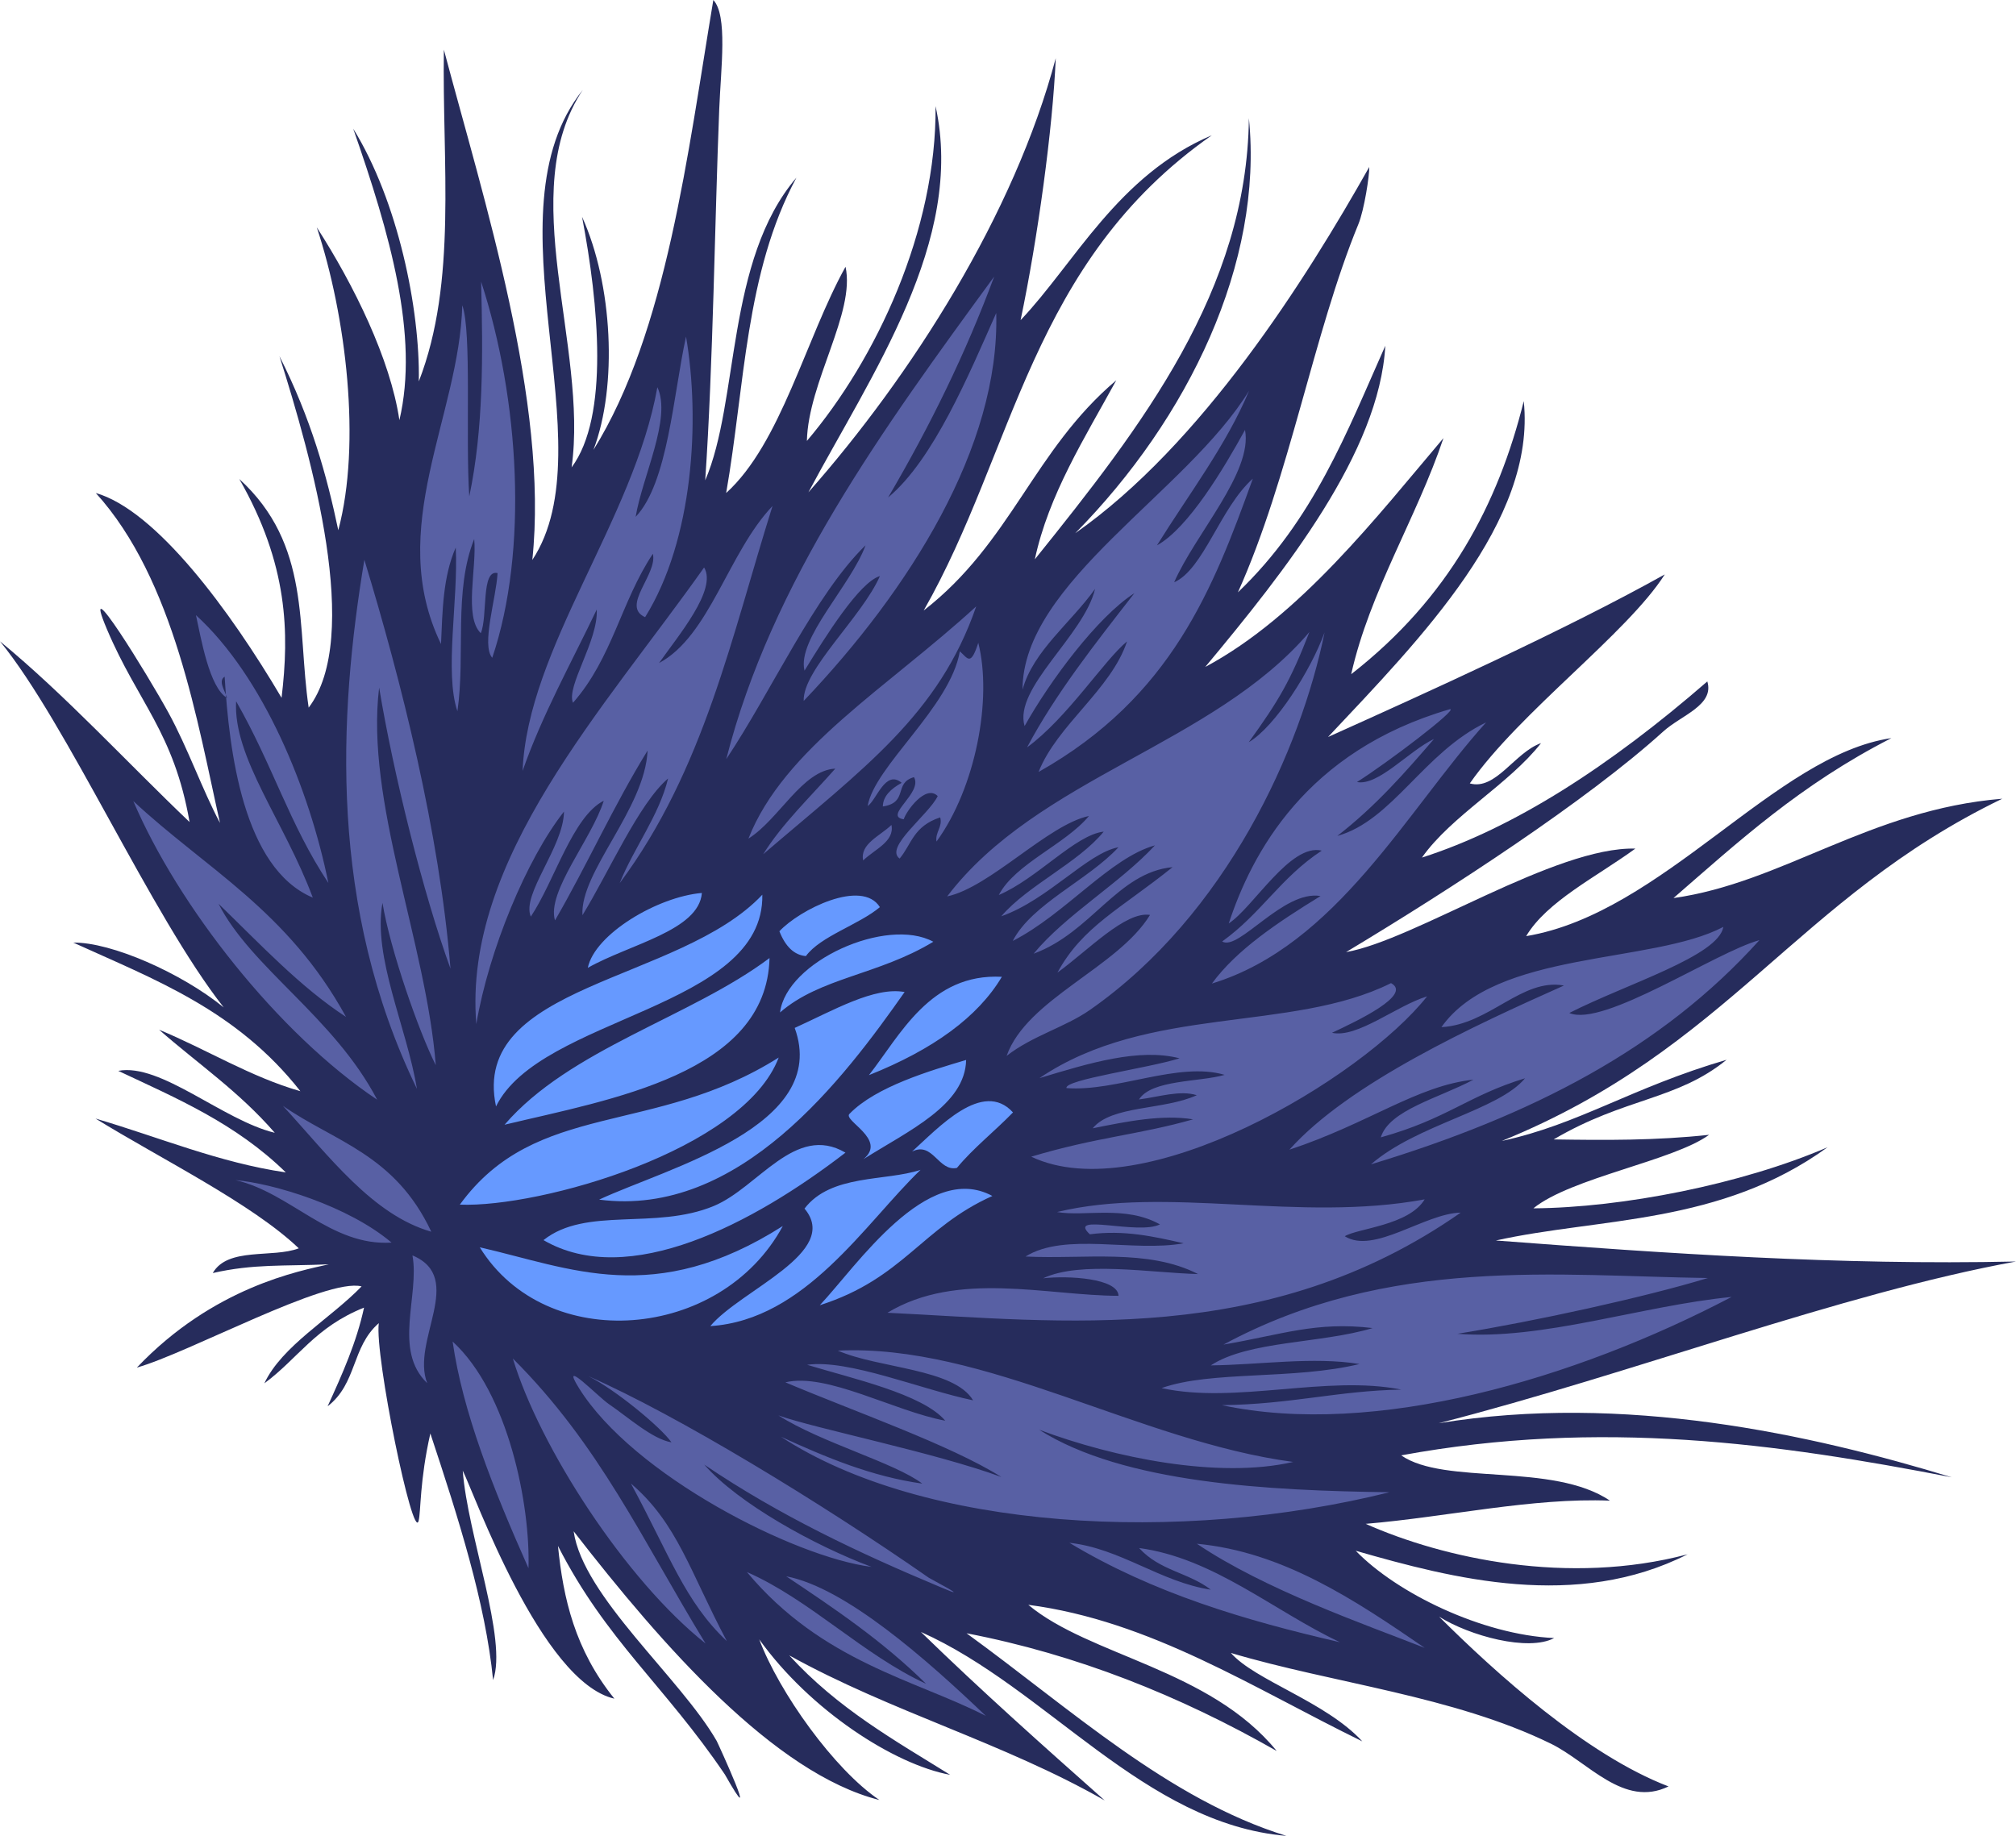
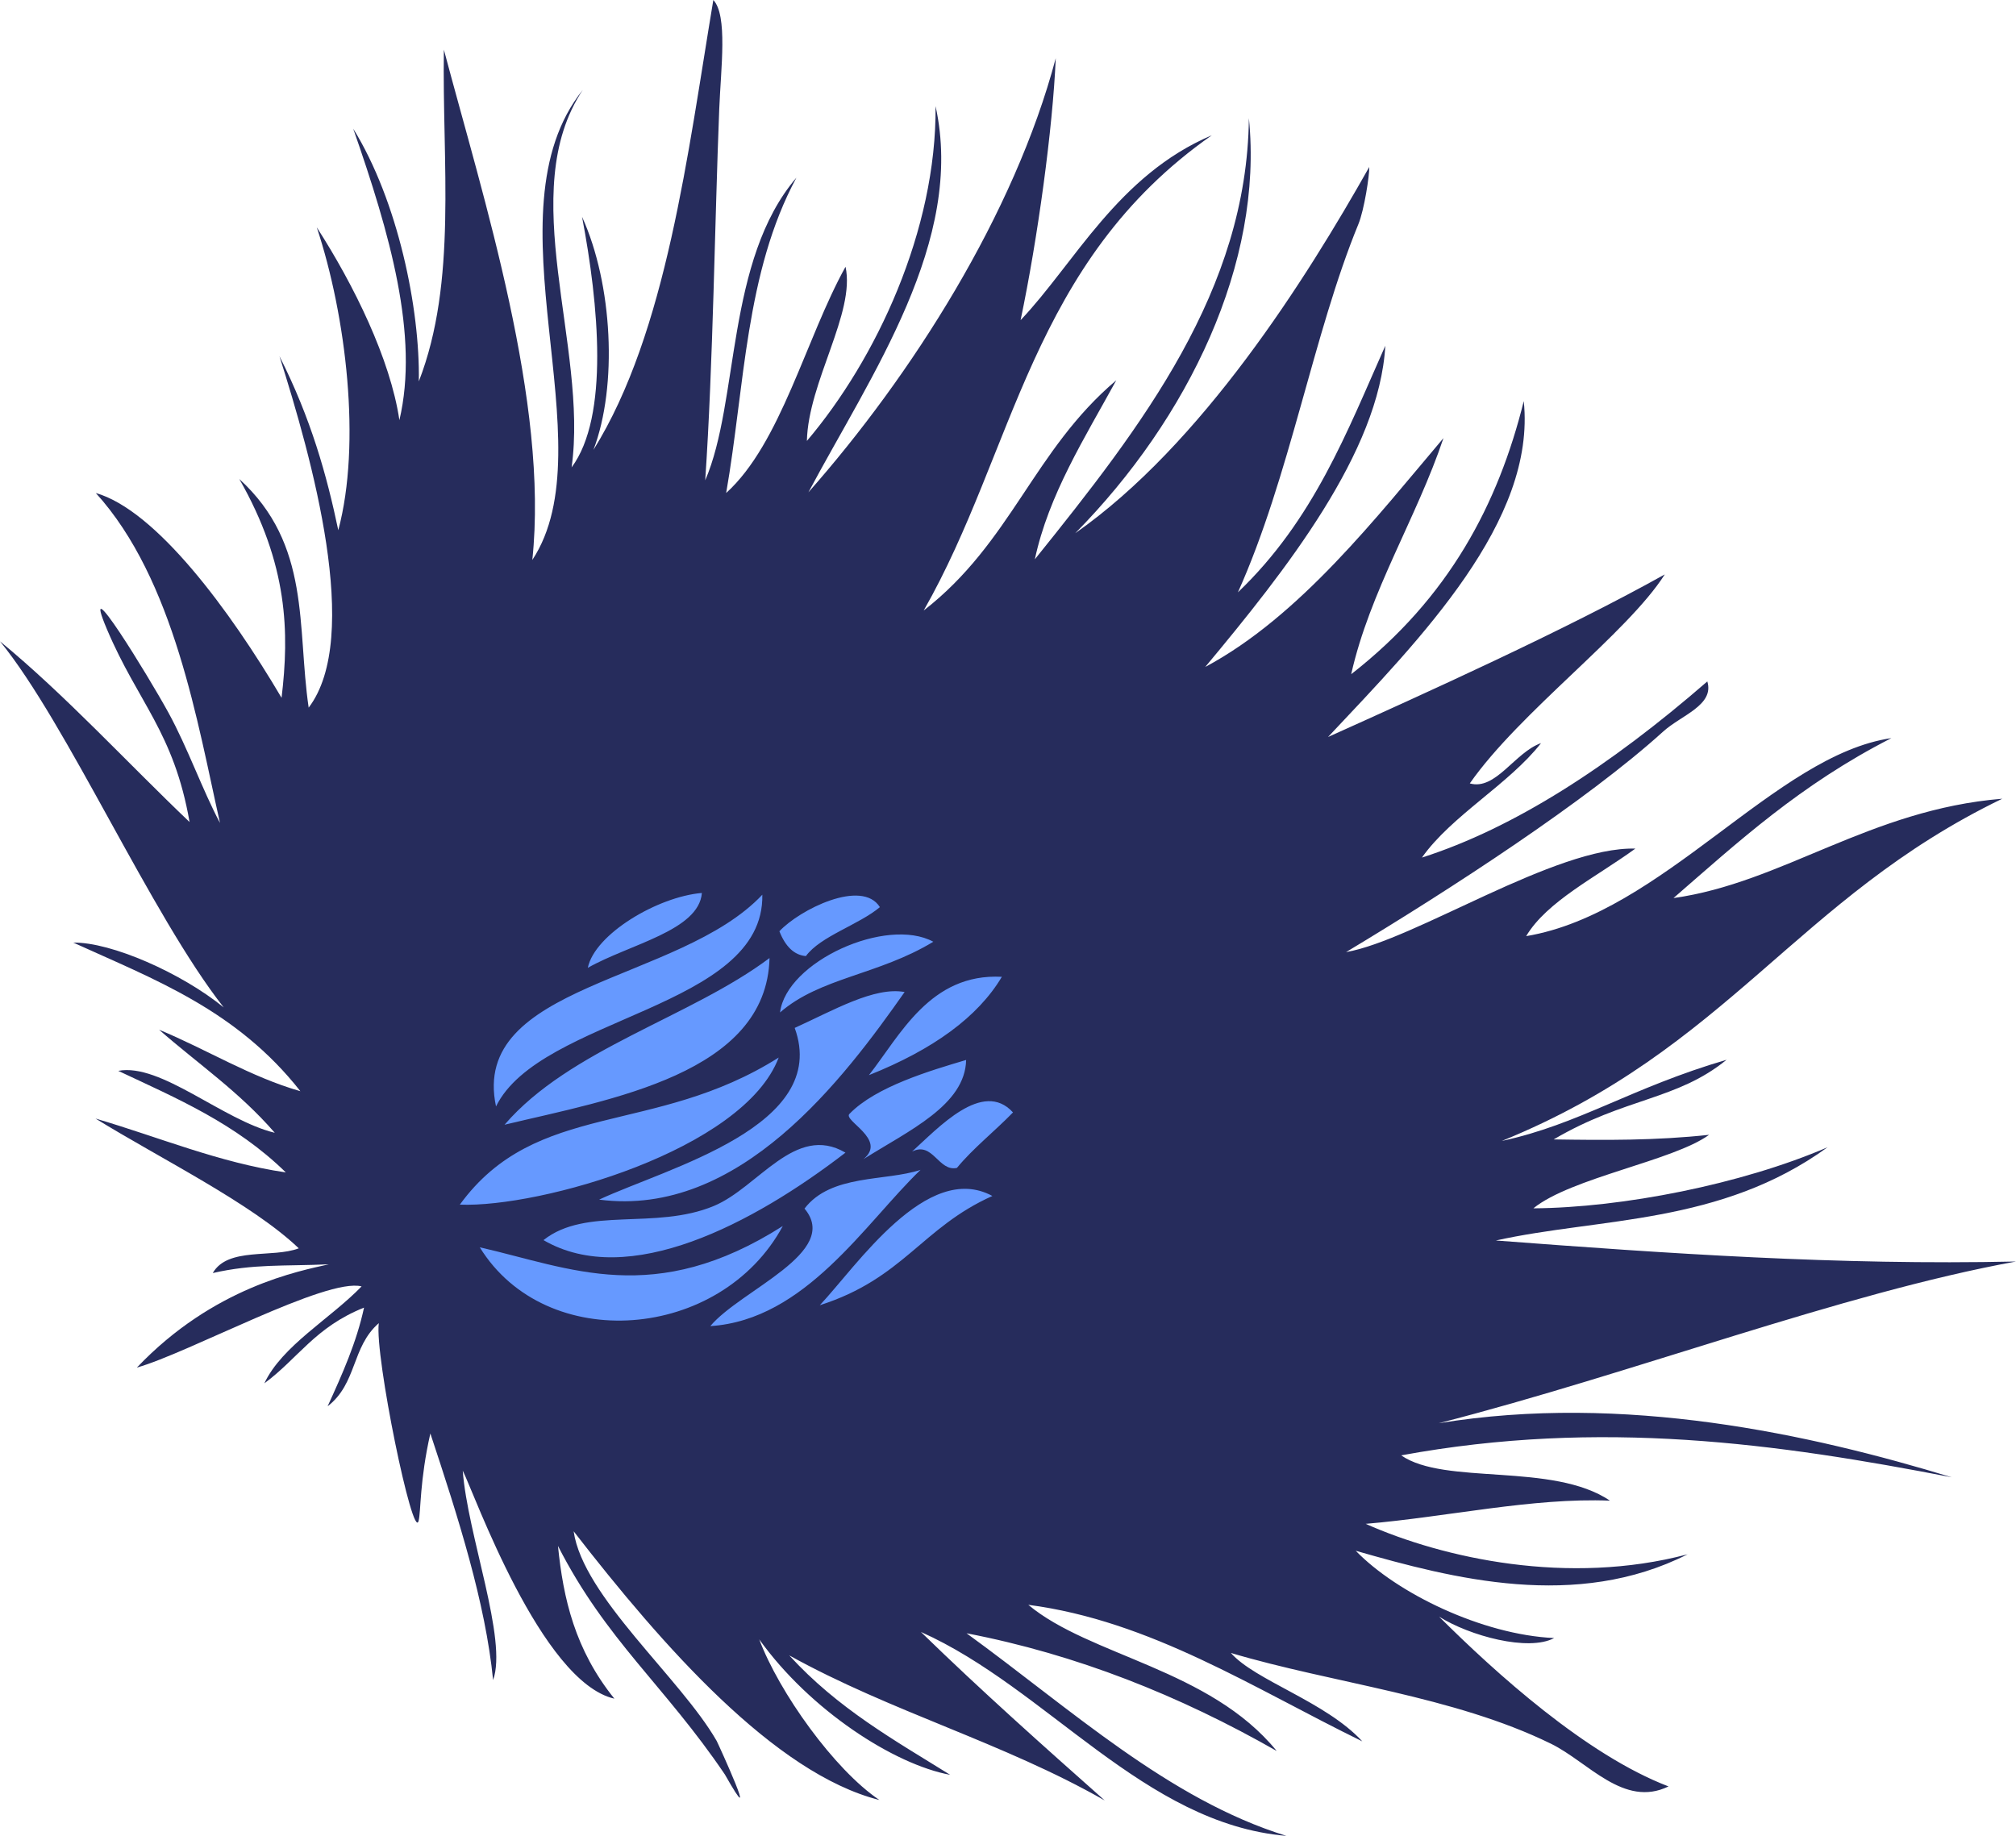
<svg xmlns="http://www.w3.org/2000/svg" width="605" height="551" viewBox="0 0 605 551" fill="none">
  <path fill-rule="evenodd" clip-rule="evenodd" d="M28.737 147.963C46.833 153.126 69.043 183.221 84.497 209.431C86.837 189.921 86.494 169.44 71.812 143.759C93.416 163.486 89.059 188.11 92.632 212.38C108.713 191.244 93.546 137.407 83.872 106.917C93.328 125.62 98.047 142.592 101.519 159.127C108.464 133.145 103.889 94.854 95.067 68.236C106.187 85.492 117.142 107.771 119.858 126.094C125.832 100.784 116.983 70.087 106 38.615C119.419 60.298 126.073 92.719 125.688 114.465C137.295 84.587 132.661 48.81 133.205 14.908C145.163 59.955 164.722 120.819 159.75 168.059C182.469 133.564 145.243 64.066 174.889 26.994C154.438 57.739 176.608 103.954 171.538 140.277C182.862 125.043 179.663 91.327 174.676 65.083C183.834 85.216 185.411 115.792 178.088 135.027C200.083 99.754 206.441 45.575 214.071 0C218.415 4.633 216.34 20.402 215.845 32.707C214.509 65.907 214.002 109.438 211.636 144.156C221.904 120.398 217.764 78.192 238.998 53.33C223.634 81.847 223.529 115.905 217.921 147.965C234.362 133.062 241.762 101.667 253.744 80.061C256.758 93.889 242.546 114.658 242.147 132.336C262.955 107.829 281.076 69.119 280.764 31.858C289.683 72.253 261.457 112.374 242.601 147.764C273.543 112.692 304.389 64.357 316.83 17.474C315.937 38.53 311.441 71.489 306.28 96.086C322.451 79.061 335.491 52.544 363.675 40.595C309.115 78.794 304.619 135.179 277.198 183.233C303.538 162.776 310.141 135.143 334.989 114.139C325.463 131.55 314.694 148.501 310.556 167.865C342.87 127.697 374.199 87.161 374.792 35.474C379.178 78.794 356.682 125.579 322.665 160.046C360.694 133.396 391.948 83.782 410.914 50.116C411.009 52.482 409.408 63.014 407.659 67.254C394.103 100.218 387.083 143.097 371.494 177.781C394.259 156.024 404.227 129.616 415.728 103.774C413.949 135.698 385.789 171.266 361.69 200.173C390.07 185.035 413.387 154.834 433.181 131.489C425.102 155.523 411.103 177.41 405.493 202.342C434.892 179.431 449.632 151.201 457.278 120.388C461.042 156.363 426.376 191.605 398.543 221.195C427.325 208.249 469.644 189.148 499.601 172.398C488.278 190.171 456.135 213.612 441.087 235.12C448.857 237.337 454.557 225.821 462.464 223.031C452.877 235.327 435.574 244.815 426.721 257.381C454.361 248.533 483.084 229.944 512.366 204.516C514.524 211.66 504.561 214.628 499.124 219.553C476.296 240.25 435.418 266.845 403.949 285.754C424.501 282.177 466.725 254.029 490.769 254.69C479.121 263.18 464.233 270.494 458.002 280.959C499.011 274.124 532.791 226.586 567.608 221.528C540.237 235.504 521.632 252.671 502.211 269.534C534.967 264.949 561.102 242.97 600.885 239.717C538.96 269.648 518.777 314.73 450.709 342.425C473.8 337.473 489.585 326.417 518.145 318.066C503.197 330.249 487.668 329.373 466.258 341.97C481.549 342.207 496.885 342.334 512.905 340.589C502.146 348.406 471.481 353.463 460.164 362.653C486.887 362.462 522.616 355.448 548.438 344.33C516.247 367.655 480.184 365.371 448.91 372.307C500.277 376.203 551.769 379.781 605 378.615C552.435 388.19 490.114 412.192 431.754 427.147C487.408 418.053 543.319 430.444 585.725 443.375C533.572 433.257 480.452 425.768 420.494 436.793C433.56 445.885 465.902 438.773 483.156 450.392C459.93 449.43 434.174 455.302 409.839 457.348C433.184 467.719 470.629 475.982 506.446 466.487C473.026 483.392 436.07 473.813 406.859 465.428C419.107 478.102 444.724 490.624 466.403 491.626C458.698 495.753 441.031 490.979 431.865 485.2C448.738 502 476.01 526.714 500.726 536.156C487.296 542.683 476.649 528.837 465.464 523.35C436.15 508.987 400.136 505.244 369.391 496.099C376.623 504.36 397.83 510.691 408.824 522.629C376.236 506.724 345.272 486.437 308.589 481.649C327.009 497.049 363.034 500.834 383.142 525.519C353.923 508.85 323.082 496.551 290.054 490.188C321.195 512.785 350.614 540.033 386.048 551C343.298 547.369 314.22 506.686 276.361 489.793C294.465 507.425 312.988 523.91 331.528 540.364C301.034 522.955 267.492 513.823 236.852 496.823C251.456 512.825 268.468 522.298 285.144 532.674C268.333 529.576 243.086 513.281 227.848 492.02C233.805 507.892 250.338 531.09 263.9 540.227C232.469 532.293 198.9 494.079 172.151 459.58C174.965 479.197 204.233 503.618 215.072 522.492C215.389 523.046 228.924 552.638 217.519 532.547C199.548 505.955 181.911 492.332 167.449 463.977C169.02 479.755 172.546 495.143 184.373 509.817C162.387 504.779 142.332 448.231 138.87 441.38C140.3 460.741 152.381 492.082 147.98 504.237C145.679 481.009 137.591 455.679 129.148 430.218C125.923 444.421 126.343 453.553 125.63 456.422C123.98 463.084 112.387 406.759 113.676 397.116C105.433 404.305 107.238 415.138 98.314 422.075C102.698 412.473 107.019 402.843 109.247 392.451C94.568 398.316 89.499 407.677 79.326 415.182C84.654 403.881 99.042 395.873 108.518 386.082C97.918 383.391 56.64 406.058 41.079 410.445C64.158 386.169 90.023 381.438 98.663 379.454C84.929 380.056 76.162 379.28 63.851 382.076C68.37 374.187 81.838 377.661 89.663 374.656C75.633 361.247 48.303 347.813 28.664 335.708C47.638 341.265 65.814 348.969 85.769 351.869C70.7 337.119 52.96 329.622 35.486 321.394C48.195 318.95 66.911 336.234 82.463 339.982C71.675 327.542 59.353 319.232 47.737 309.045C61.966 314.942 75.299 323.27 90.142 327.499C70.961 303.06 46.142 293.897 22.004 282.904C33.368 282.727 54.508 292.047 67.131 302.349C45.334 274.629 20.093 217.072 0 192.474C19.669 208.663 37.923 228.638 56.89 246.72C52.187 219.739 41.403 210.839 32.096 188.868C23.7 169.031 44.423 202.693 50.549 213.891C56.353 224.49 60.723 237.041 66.018 246.984C59.307 217.252 52.367 173.983 28.739 147.954L28.737 147.963Z" fill="#262C5C" />
-   <path fill-rule="evenodd" clip-rule="evenodd" d="M427.568 494.58C406.295 479.975 384.893 465.74 359.181 463.321C379.708 477.169 409.668 487.536 427.568 494.58ZM140.828 149C139.67 131.623 141.6 99.469 138.728 91.622C137.877 124.97 115.522 158.557 132.347 193.296C132.796 183.266 132.916 173.114 136.771 164.332C137.576 179.938 133.321 201.802 137.272 213.461C139.721 196.516 136.092 177.336 142.305 161.778C143.145 170.277 139.166 185.047 144.28 190.04C146.413 185.144 144.321 170.766 149.319 172.004C148.913 179.545 144.377 193.584 147.722 197.42C158.599 165.219 155.912 119.873 144.382 84.527C144.951 106.664 145.116 128.646 140.827 149.003L140.828 149ZM190.762 155.117C192.732 143.07 201.661 125.494 197.274 116.21C190.241 155.942 158.299 194.679 156.833 231.366C162.665 214.645 171.419 198.991 179.081 182.943C179.568 192.336 169.838 206.016 171.955 210.923C183.812 197.429 186.375 180.531 195.929 166.199C197.376 172.406 186.246 181.925 193.596 185.228C208.081 161.993 210.179 126.059 205.878 101.019C202.04 118.486 200.473 144.912 190.761 155.12L190.762 155.117ZM93.872 269.406C85.365 246.552 69.891 227.322 70.862 210.469C81.954 229.884 86.826 247.306 98.544 265.007C92.867 236.962 79.052 203.108 58.803 184.617C60.294 191.343 62.786 206.397 68.155 209.474C67.427 207.16 65.393 204.374 67.416 203.083C68.768 225.389 72.931 260.553 93.872 269.406ZM125.121 326.793C122.092 308.338 111.816 287.226 114.781 270.978C117.107 285.106 125.702 309.643 130.775 319.687C127.903 282.941 109.588 240.518 113.78 206.36C118.091 232.428 127.05 268.342 135.193 290.721C131.832 249.666 120.502 204.648 109.347 168.018C101.51 215.111 98.657 272.189 125.122 326.795L125.121 326.793ZM298.355 83.002C264.86 128.822 231.487 174.679 217.952 227.834C231.611 207.352 244.532 178.462 259.754 163.653C255.32 175.806 239.104 191.735 241.435 201.284C247.887 190.729 257.909 174.758 264.063 172.891C258.667 185.2 240.836 201.036 241.189 210.369C272.838 177.137 300.07 134.125 298.968 93.936C290.801 112.358 280.142 137.997 266.516 149.311C279.085 127.926 289.883 105.899 298.354 83L298.355 83.002ZM113.191 330.055C100.232 305.253 75.431 290.554 65.581 271.244C78.056 283.331 90.195 296.335 103.838 305.196C86.338 273.241 61.755 260.72 40 240.421C53.406 271.833 83.425 310.151 113.191 330.055ZM185.982 265.037C211.33 231.007 219.607 190.711 231.833 151.861C218.518 165.843 213.011 190.821 197.778 199.001C203.476 190.868 215.321 176.93 211.299 170.312C181.585 212.426 138.885 257.91 142.943 307.337C146.685 285.246 158.033 257.817 169.253 243.578C169.121 254.266 156.409 268.403 159.297 275.103C166.411 264.444 171.837 245.064 181.184 240.32C177.621 251.778 163.975 267.621 166.554 276.238C176.294 259.427 184.087 241.894 194.34 225.267C193.528 242.827 174.031 261.643 174.796 274.678C182.72 261.775 191.704 241.141 200.492 233.647C197.753 244.88 190.261 254.36 185.98 265.033L185.982 265.037ZM374.855 117.256C356.283 147.65 306.825 174.841 306.862 206.982C310.017 195.391 321.444 186.853 328.629 176.743C325.264 190.811 304.103 206.458 307.48 217.917C315.062 204.376 329.31 185.17 340.436 178.024C328.713 193.093 316.834 208.101 308.222 224.304C320.311 215.476 331.332 198.158 338.222 192.505C333.383 207.046 317.331 217.465 311.668 231.693C351.642 209.169 364.107 176.528 375.971 143.668C366.199 152.327 361.222 170.853 352.365 174.762C358.696 160.249 376.034 141.668 373.628 129.034C367.321 140.5 356.651 158.47 347.198 163.683C356.749 148.326 368.031 133.612 374.854 117.254L374.855 117.256ZM269.981 257.675C273.586 253.385 274.074 247.964 282.153 245.321C282.94 248.157 280.569 249.836 281.049 252.566C292.773 236.47 297.851 209.802 293.583 192.921C291.301 199.996 290.481 197.688 288.049 195.476C285.157 212.27 262.432 229.897 260.384 241.909C263.056 240.16 265.681 230.833 270.589 234.948C267.275 236.792 264.988 239.009 264.936 242.045C272.746 240.84 268.05 235.038 274.28 233.244C277.042 237.955 264.952 244.951 271.209 245.889C271.959 243.435 277.83 235.299 281.414 238.928C278.654 244.594 265.268 254.338 269.981 257.675ZM292.965 181.99C266.442 206.321 235.289 224.574 224.599 251.694C233.826 245.882 240.769 231.17 250.667 230.688C243.208 239.163 234.699 247.251 229.03 256.386C259.281 230.442 281.74 214.511 292.966 181.992L292.965 181.99ZM129.431 369.675C118.496 346.378 100.406 342.681 84.908 331.895C98.811 347.061 111.832 364.634 129.431 369.675ZM259.032 258.243C262.463 254.911 268.54 252.552 267.521 247.592C264.081 250.917 258.009 253.276 259.032 258.243ZM392.953 189.686C364.127 223.531 311.409 233.317 284.248 269.033C297.102 266.298 314.519 247.477 326.793 244.902C319.656 253.501 304.647 259.201 299.742 268.615C311.328 263.665 322.663 250.569 331.221 249.593C323.546 259.014 308.435 265.691 300.478 275.007C314.638 269.991 326.342 255.999 335.647 254.284C326.514 264.183 309.693 271.253 303.924 282.394C319.661 274.399 333.117 257.452 346.596 253.717C336.037 265.134 319.873 274.491 310.194 286.226C327.583 279.851 335.354 261.845 351.889 260.251C336.429 272.724 324.885 277.992 317.335 291.912C326.612 285.178 337.747 273.422 345.122 274.592C335.467 290.416 308.153 299.752 302.087 316.9C309.826 310.85 319.63 308.307 327.048 303.132C368.122 274.487 390.413 224.797 397.497 189.822C393.419 201.089 382.753 218.037 374.751 222.759C383.769 210.259 387.309 204.249 392.95 189.685L392.953 189.686ZM117.506 372.941C104.611 361.992 82.062 355.169 70.644 354.182C87.182 357.928 99.189 374.075 117.506 372.941ZM368.74 277.155C376.107 272.345 387.233 253.012 396.656 255.296C384.229 263.474 378.531 274.127 366.774 282.556C371.662 285.622 385.195 266.989 396.29 268.93C383.308 276.903 371.02 285.135 363.698 295.19C401.154 283.742 422.225 243.164 445.968 216.822C427.283 225.776 417.903 246.262 401.327 250.89C412.915 241.894 421.652 231.85 430.341 221.791C422.934 225.242 413.636 235.965 407.225 234.708C416.231 229.045 437.757 212.687 435.141 212.843C391.744 225.447 375.645 256.238 368.742 277.157L368.74 277.155ZM128.211 415.125C123.227 402.486 139.877 383.54 123.776 376.779C125.98 388.832 117.83 405.16 128.211 415.125ZM158.596 470.66C159.194 451.916 152.622 418.023 135.833 402.632C138.812 423.608 148 446.869 158.596 470.66ZM320.046 326.564C334.961 327.741 353.669 318.491 367.514 322.597C360.019 324.783 345.605 323.988 341.814 329.974C347.713 329.226 354.113 327.107 359.153 328.702C349.288 333.227 333.566 331.688 327.92 338.636C338.415 336.506 348.881 334.449 358.051 335.945C341.661 340.611 329.139 341.254 309.472 347.152C342.878 363.046 408.819 323.699 428.264 299.039C419.062 301.836 407.304 311.656 399.734 309.97C407.101 306.503 423.994 298.572 417.445 295.062C387.429 310.029 344.556 301.441 311.929 323.582C326.88 319.054 341.829 314.499 353.987 317.627C344.376 320.65 319.378 324.027 320.048 326.568L320.046 326.564ZM211.732 493.253C192.651 462.02 179.904 433.651 153.91 407.735C161.931 434.314 187.768 474.272 211.732 493.253ZM182.687 421.385C179.457 419.179 167.816 407.043 173.711 416.551C189.95 442.744 238.55 467.392 261.534 470.261C244.417 463.874 221.462 451.159 211.346 439.57C233.908 454.854 257.906 466.175 282.322 476.377C292.556 480.778 279.367 473.957 278.751 473.536C246.435 451.019 203.247 424.738 176.54 413.005C184.794 417.106 198.476 428.493 201.505 432.891C195.69 431.858 188.705 425.492 182.688 421.387L182.687 421.385ZM432.571 308.273C446.958 307.515 456.746 293.466 469.339 295.786C442.549 307.741 404.743 325.094 386.952 345.053C410.699 337.194 425.329 325.816 442.168 324.039C432.039 329.498 416.905 333.105 414.374 341.358C434.413 335.771 440.459 328.855 457.664 323.62C449.682 333.263 425.244 337.437 411.428 349.455C459.707 334.814 498.716 314.711 528 282.165C514.944 285.709 481.094 308.467 470.943 304.023C488.227 295.237 515.687 286.961 517.177 278.189C495.776 289.436 448.919 285.101 432.573 308.272L432.571 308.273ZM348.09 367.47C341.65 370.766 320.015 363.899 327.063 370.445C337.273 369.092 346.269 371.098 355.224 373.149C339.9 375.889 319.679 369.719 307.757 377.116C325.334 377.992 344.451 374.642 359.532 382.382C345.34 382.003 324.194 378.362 313.043 383.647C320.564 382.79 335.491 383.626 335.675 388.909C314.199 388.87 287.326 381.267 266.314 393.995C318.374 396.486 380.257 404.54 438.362 363.94C427.535 364.176 412.287 376.545 403.562 371.03C407.4 368.645 422.812 367.807 427.54 359.961C389.691 366.976 350.313 355.777 317.22 363.762C325.582 365.227 337.674 361.649 348.088 367.466L348.09 367.47ZM283.662 426.388C268.325 423.536 248.058 411.876 235.701 414.878C256.521 423.697 285.112 433.619 300.516 443.288C280.608 435.952 244.554 428.732 233.608 424.806C246.482 433.014 268.339 438.924 276.784 445.272C261.687 443.177 247.929 437.418 234.349 431.201C277.159 459.233 354.173 463.549 416.984 447.864C380.849 447.368 337.149 445.22 311.829 429.091C334.315 437.553 365.738 443.923 388.08 438.768C341.739 432.592 295.674 403.247 251.434 405.357C263.806 410.749 286.29 410.705 292.026 420.279C276.331 417.003 254.627 407.87 242.216 409.612C255.57 413.696 276.856 418.35 283.663 426.384L283.662 426.388ZM218.127 492.545C207.092 471.826 203.33 457.203 189.339 445.245C200.886 466.592 205.552 480.745 218.127 492.545ZM512.53 383.568C467.734 382.973 416.824 376.746 367.165 403.55C384.711 400.554 394.95 396.554 411.927 398.59C396.397 403.277 374.786 402.338 363.351 409.793C378.253 409.606 393.987 407.121 407.992 409.376C388.337 414.182 363.327 411.309 348.594 416.606C370.854 421.478 398.132 412.579 420.539 417.059C401.652 417.374 387.406 421.487 366.676 421.728C412.539 431.544 472.608 413.929 519.657 389.248C492.615 391.879 462.721 402.343 437.384 400.305C460.756 396.533 493.533 389.345 512.526 383.57L512.53 383.568ZM224.149 471.814C246.698 498.833 274.826 504.194 295.854 515C278.027 497.962 253.656 476.455 235.952 473.094C250.342 482.721 264.726 492.351 277.899 505.345C259.054 496.699 243.1 480.139 224.148 471.811L224.149 471.814ZM320.935 463.039C346.086 478.198 373.793 486.36 402.106 492.878C382.051 483.365 364.255 467.647 341.841 464.601C348.036 471.454 356.578 471.881 363.362 477.103C348.333 474.849 336.179 464.679 320.935 463.039Z" fill="#5860A4" />
  <path fill-rule="evenodd" clip-rule="evenodd" d="M234.925 367.956C196.357 392.503 171.22 380.565 143.978 374.347C163.845 406.592 216.262 402.497 234.925 367.956ZM176.398 290.474C188.906 283.378 209.742 279.319 210.636 268C197.379 269.126 178.485 280.327 176.398 290.474ZM148.853 332.076C162.12 305.026 229.449 302.769 228.772 268.524C203.969 294.945 140.999 295.214 148.853 332.076ZM151.414 337.564C183.318 329.924 230.071 322.261 230.936 287.536C207.228 305.316 170.987 314.83 151.414 337.564ZM233.895 279.5C235.743 284.17 238.387 286.652 241.846 286.948C246.242 280.958 257.746 277.553 264.054 272.256C258.661 263.641 239.918 273.015 233.893 279.501L233.895 279.5ZM234.086 303.868C246.169 293.352 263.566 292.666 280.089 282.643C266.061 275.031 236.01 288.566 234.086 303.868ZM179.793 360.04C221.916 365.548 253.322 323.59 271.477 297.735C262.424 296.051 250.107 303.23 238.49 308.509C249.204 337.992 200.325 350.468 179.793 360.04ZM260.758 322.685C280.001 315.012 293.482 305.234 300.655 293.167C279.16 292.04 270.166 310.676 260.758 322.685ZM254.975 334.252C252.673 336.231 266.443 341.953 259.109 347.904C272.862 339.24 289.644 331.68 289.936 318.122C279.126 321.341 262.901 326.113 254.975 334.252ZM138 361.544C161.988 362.517 223.198 345.18 233.688 317.396C196.162 341.108 160.923 330.055 138 361.544ZM253.724 345.943C238.654 337.082 227.517 356.425 214.229 361.943C196.606 369.264 175.871 362.025 163.099 372.193C188.555 387.023 226.028 367.274 253.723 345.94L253.724 345.943ZM213.164 398C241.743 396.166 259.623 367.108 276.256 351.103C265.779 354.606 249.388 352.305 241.434 362.733C252.506 375.89 222.245 387.117 213.164 398ZM246.021 391.735C271.181 383.684 276.588 368.442 297.813 358.945C278.187 348.307 257.006 380.083 246.021 391.735ZM273.7 345.626C279.961 342.446 281.626 351.738 287.171 350.521C291.97 344.67 298.561 339.481 304 333.867C294.927 323.875 281.523 338.566 273.703 345.627L273.7 345.626Z" fill="#6699FF" />
</svg>